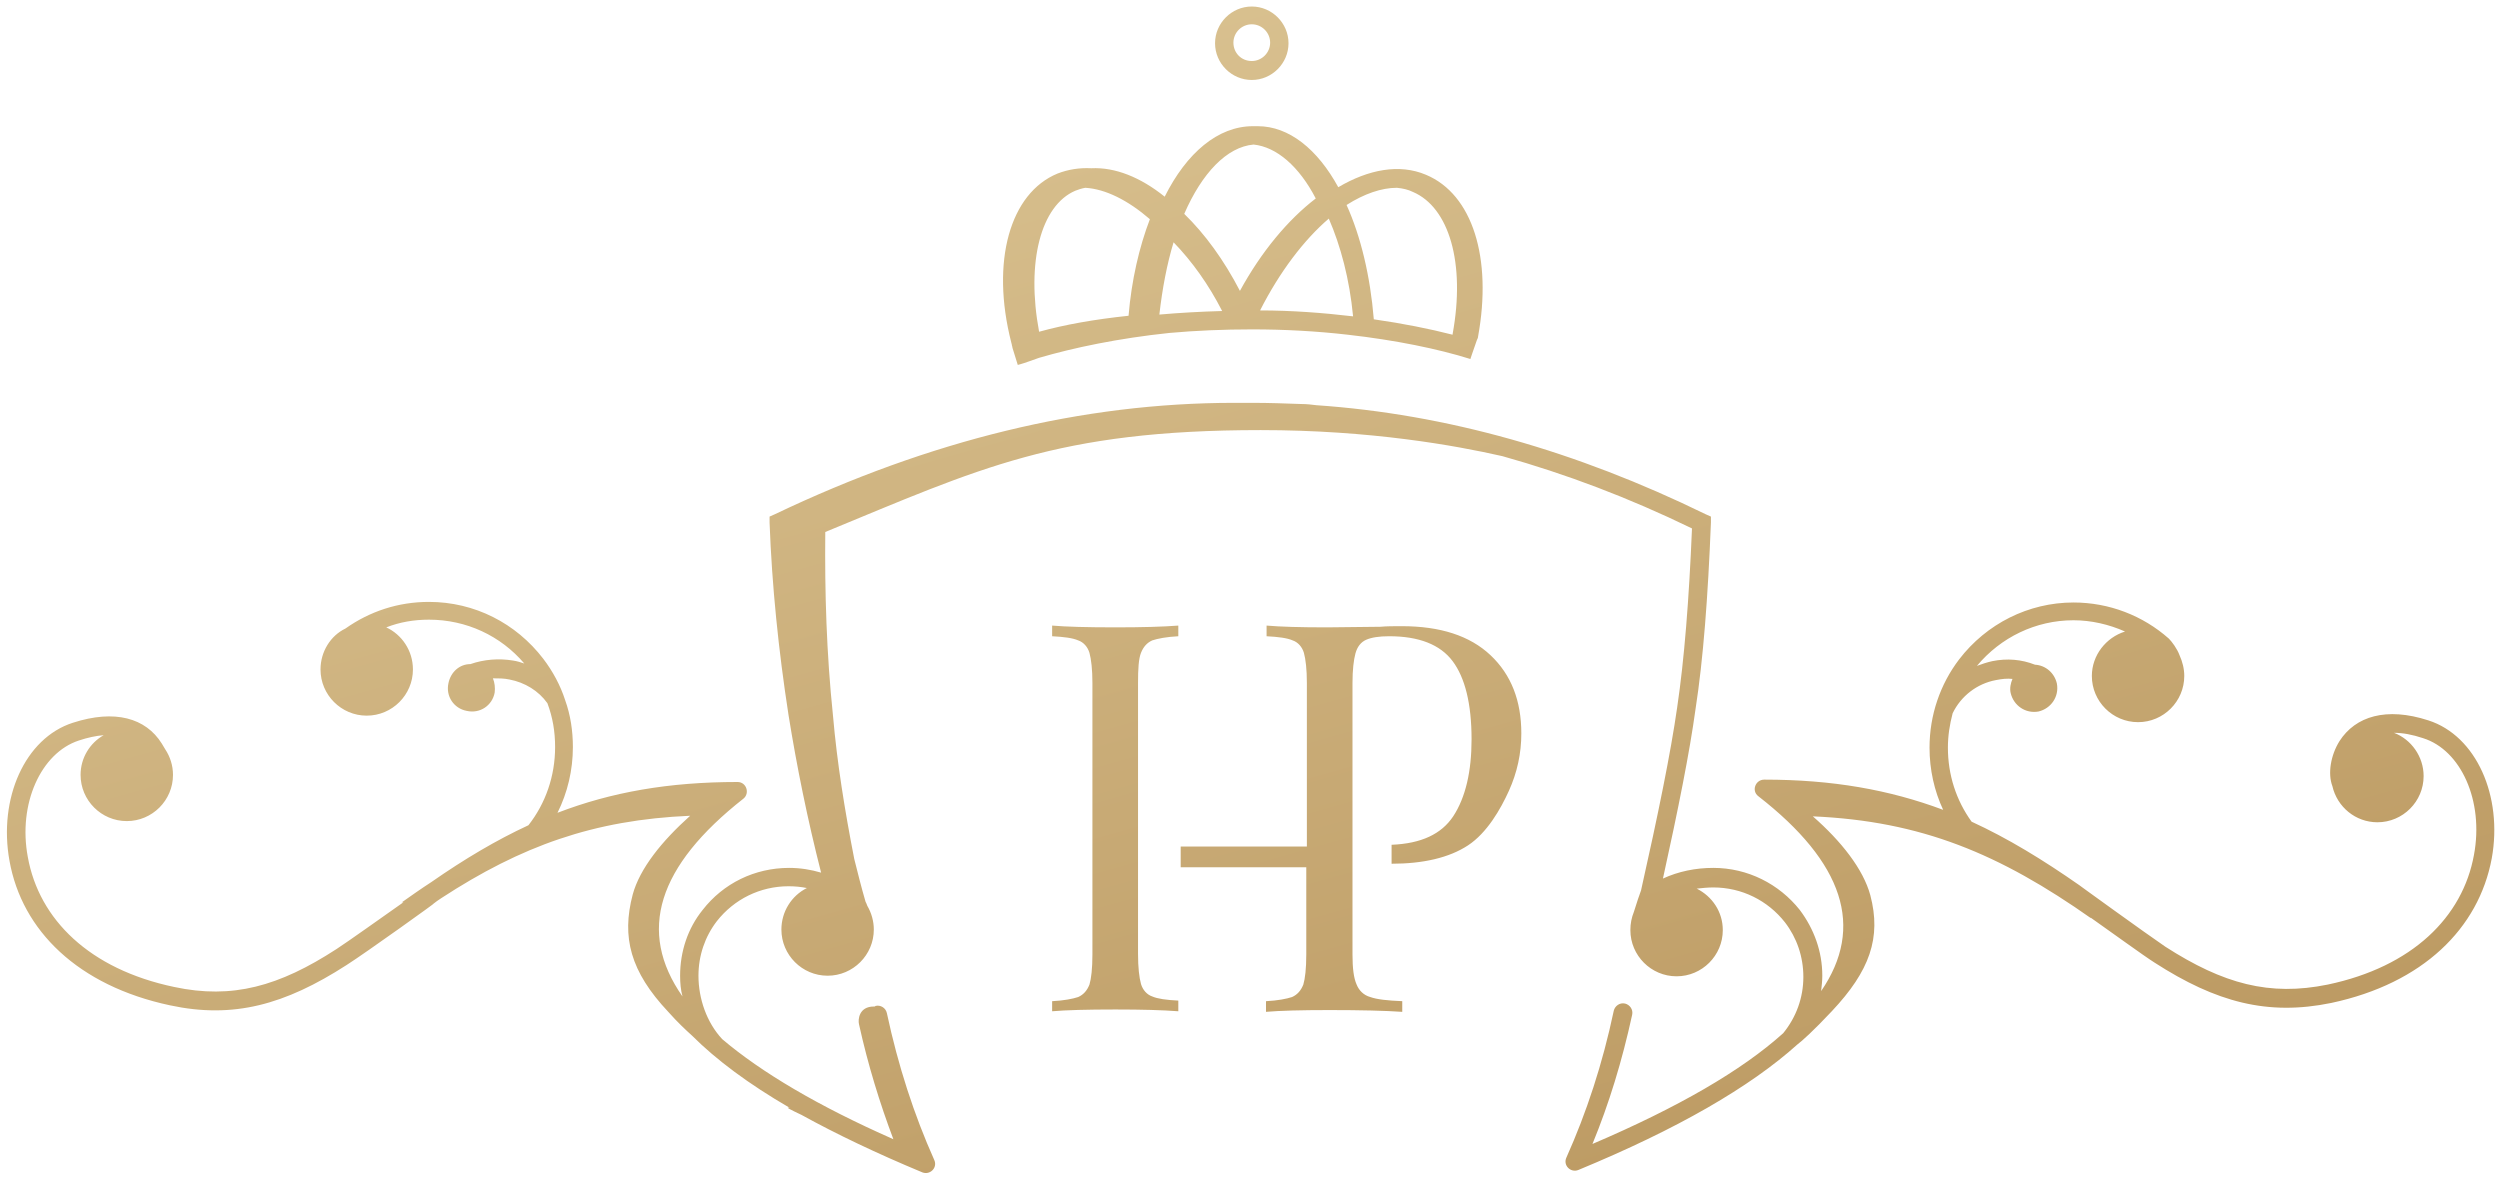
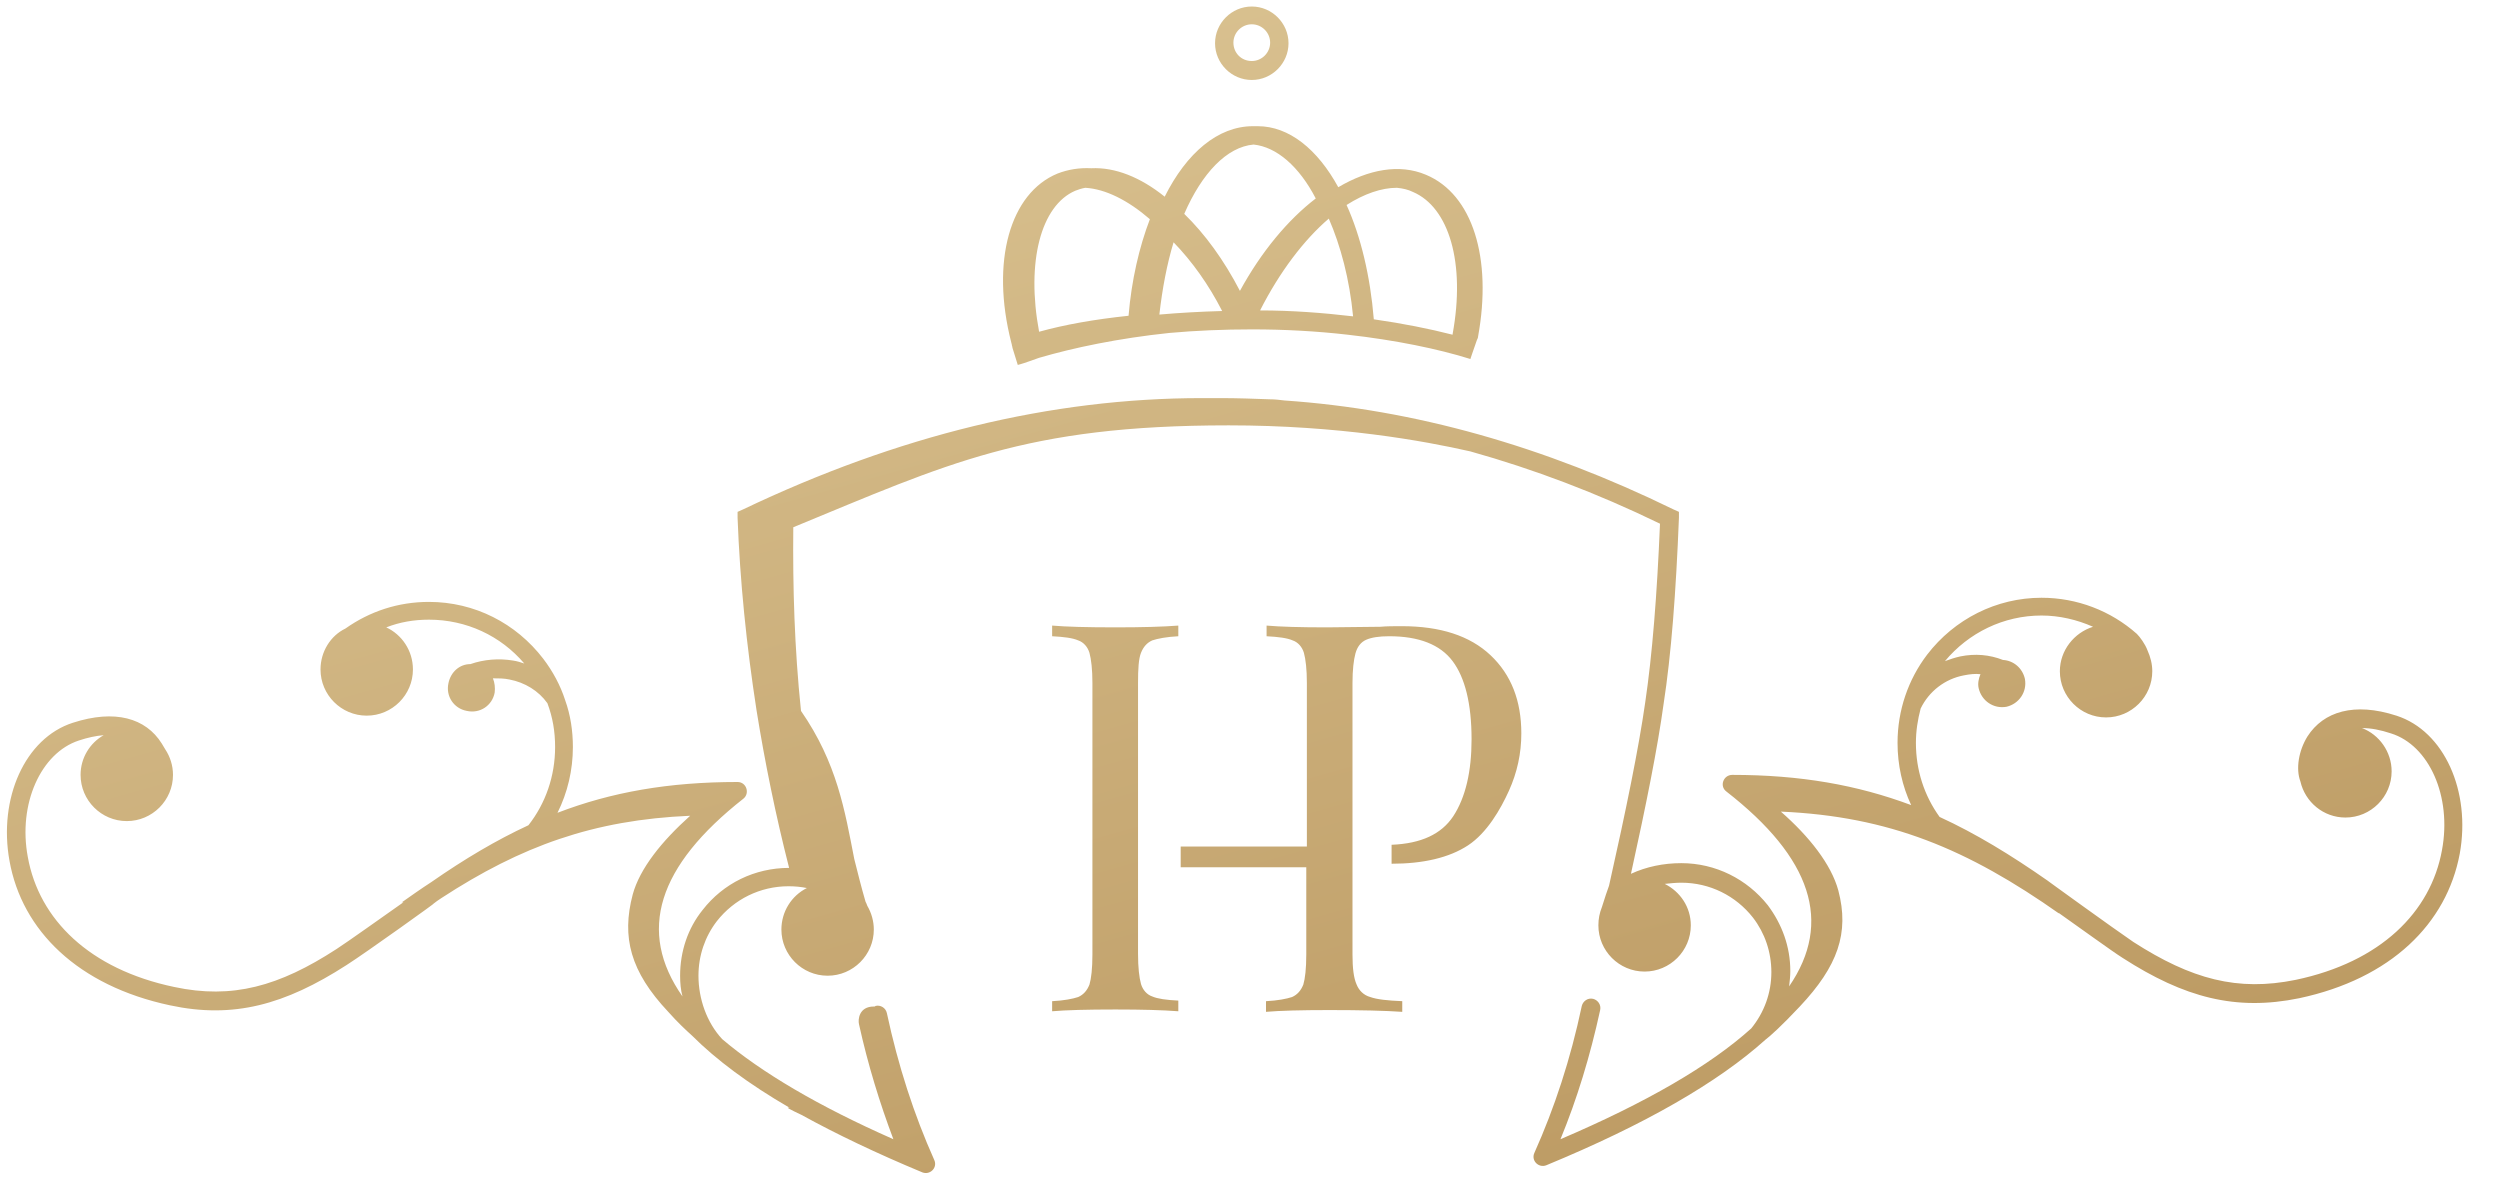
<svg xmlns="http://www.w3.org/2000/svg" version="1.1" id="Layer_1" x="0px" y="0px" viewBox="0 0 422 199" style="enable-background:new 0 0 422 199;" xml:space="preserve">
  <style type="text/css">
	.st0{fill:url(#logo_1_1_);}
</style>
  <g id="Page-1_2_">
    <g id="Group-9_2_">
      <linearGradient id="logo_1_1_" gradientUnits="userSpaceOnUse" x1="-313.142" y1="839.6" x2="-312.465" y2="838.481" gradientTransform="matrix(405 0 0 -190 126856 159528)">
        <stop offset="0" style="stop-color:#DEC898" />
        <stop offset="1" style="stop-color:#BA975F" />
      </linearGradient>
-       <path id="logo_1_2_" class="st0" d="M144.2,145c0.6,2.4,1.2,4.8,1.9,7.2l0,0c0.1,0.2,0.2,0.4,0.3,0.7c0.7,1.2,1.1,2.6,1.1,4    c0,4.3-3.5,7.8-7.8,7.8c-4.3,0-7.8-3.5-7.8-7.8c0-3,1.7-5.7,4.3-7c-1-0.2-2-0.3-3.1-0.3c-4.8,0-9.2,2.2-12.1,5.9    c-2,2.6-3.1,5.8-3.1,9.2c0,3.9,1.4,7.9,4,10.7l0,0c6.6,5.6,16.2,11.3,28.9,16.9c-2.3-6.1-4.3-12.6-5.8-19.4c-0.2-0.8,0-3,2.5-3    c0,0,0.1,0,0.1,0c0.1,0,0.2-0.1,0.2-0.1c0.8-0.2,1.7,0.3,1.9,1.2c1.9,8.9,4.6,17.2,8,24.8c0.6,1.3-0.7,2.6-2,2.1    c-7.7-3.2-14.6-6.5-20.4-9.7c-1.9-0.9-2.9-1.4-2-1.2c-6.9-4-12.4-8.1-16.5-12.2c-1-0.9-2.4-2.2-4-4c-6.4-6.8-7.9-12.6-6-19.8    c1.2-4.4,4.9-9,9.7-13.3c-16.3,0.7-28.5,5.1-42,13.9c-0.5,0.3-1,0.7-1.4,1c1.1-0.7-11.3,8.2-14.6,10.3    c-10.4,6.7-19.1,9.1-29.8,6.8c-15.5-3.3-25-12.6-27.1-24.4c-1.9-10.5,2.6-20.7,10.7-23.3c7.1-2.3,12.3-0.8,15,3.5    c0.2,0.3,0.4,0.7,0.6,1c0.8,1.2,1.3,2.7,1.3,4.3c0,4.3-3.5,7.8-7.8,7.8s-7.8-3.5-7.8-7.8c0-2.9,1.6-5.4,3.9-6.7    c-1.3,0.1-2.7,0.4-4.2,0.9c-6.4,2.1-10.3,10.7-8.6,19.7c1.9,10.5,10.4,18.9,24.7,21.9c9.8,2.1,17.7-0.1,27.4-6.4    c2-1.3,7.6-5.3,11.3-7.9c-0.2,0-0.3,0-0.4,0.1c1.7-1.2,3.4-2.4,5.1-3.5c5.6-3.9,11-7.1,16.4-9.6c2.9-3.7,4.5-8.3,4.5-13.2    c0-2.6-0.4-5-1.3-7.4c-1.5-2.1-3.8-3.5-6.4-4c-0.9-0.2-1.9-0.2-2.8-0.2c0.3,0.7,0.4,1.6,0.3,2.4c-0.4,2.2-2.5,3.6-4.7,3.1    c-2.2-0.4-3.6-2.5-3.1-4.7c0.4-1.9,1.9-3.2,3.7-3.2c2.3-0.8,4.8-1,7.2-0.6c0.7,0.1,1.3,0.3,1.9,0.5c-4-4.7-9.8-7.4-16.1-7.4    c-2.5,0-4.9,0.4-7.2,1.3c2.6,1.2,4.5,3.9,4.5,7.1c0,4.3-3.5,7.8-7.8,7.8c-4.3,0-7.8-3.5-7.8-7.8c0-3,1.7-5.7,4.2-6.9    c4.1-2.9,8.9-4.5,14.1-4.5c7.7,0,14.7,3.6,19.3,9.6c1.6,2.1,2.9,4.5,3.7,7c0.9,2.5,1.3,5.2,1.3,7.9c0,3.9-0.9,7.7-2.6,11.1    c9.1-3.5,18.8-5.2,30.4-5.2c1.5,0,2.1,1.9,1,2.8c-14.5,11.4-18,22.4-10.3,33.4c-0.3-1.1-0.4-2.3-0.4-3.5c0-4.1,1.3-8,3.8-11.1    c3.5-4.5,8.8-7.1,14.6-7.1c1.9,0,3.7,0.3,5.4,0.8c-2.3-9-4.1-17.9-5.5-26.6c-1.7-11-2.8-21.8-3.2-32.5l0-1l0.9-0.4    c26.2-12.5,52-18.8,77.5-18.8c0.2,0,0.4,0,0.6,0c0.1,0,0.3,0,0.4,0c0.4,0,0.8,0,1.2,0c0.3,0,0.6,0,0.9,0c2.8,0,5.6,0.1,8.3,0.2    c0.9,0,1.7,0.1,2.5,0.2c21.9,1.5,43.8,7.7,65.7,18.4l0.9,0.4l0,1c-0.5,12.6-1.3,23.1-2.6,31.5c-1,7.3-2.9,16.8-5.5,28.6    c2.6-1.2,5.5-1.8,8.5-1.8c5.8,0,11.1,2.7,14.6,7.1c2.4,3.2,3.8,7,3.8,11.1c0,0.9-0.1,1.7-0.2,2.6c7.4-10.8,3.8-21.7-10.6-32.9    c-1.2-0.9-0.5-2.8,1-2.8c11.5,0,21.1,1.7,30.2,5.1c-1.5-3.2-2.3-6.8-2.3-10.5c0-5.5,1.8-10.7,5-14.9c4.6-6,11.7-9.6,19.3-9.6    c6,0,11.7,2.2,16.1,6.1c0.5,0.5,1.4,1.7,1.8,2.8c0.5,1.1,0.8,2.3,0.8,3.5c0,4.3-3.5,7.8-7.8,7.8s-7.8-3.5-7.8-7.8    c0-3.5,2.4-6.5,5.6-7.5c-2.7-1.2-5.7-1.9-8.7-1.9c-6.4,0-12.3,2.9-16.3,7.7c0.8-0.3,1.7-0.6,2.6-0.8c2.5-0.5,4.9-0.3,7.2,0.6    c1.8,0.1,3.3,1.4,3.7,3.2c0.4,2.2-1,4.2-3.1,4.7c-2.2,0.4-4.2-1-4.7-3.1c-0.2-0.8,0-1.7,0.3-2.4c-0.9-0.1-1.8,0-2.8,0.2    c-3.2,0.6-5.9,2.7-7.3,5.6c-0.5,1.9-0.8,3.8-0.8,5.8c0,4.6,1.4,8.9,4,12.5c6.1,2.8,12,6.4,18.3,10.8c-1-0.7,11.3,8.2,14.4,10.3    c9.8,6.3,17.6,8.4,27.4,6.4c14.3-3,22.8-11.4,24.7-21.9c1.7-9.1-2.2-17.7-8.6-19.7c-1.8-0.6-3.4-0.9-4.9-0.9c2.9,1.1,5,4,5,7.3    c0,4.3-3.5,7.8-7.8,7.8c-3.7,0-6.8-2.6-7.6-6.1c-0.8-2.1-0.3-5.2,1.2-7.6c2.7-4.2,7.9-5.8,15-3.5c8.1,2.6,12.6,12.8,10.7,23.3    c-2.2,11.8-11.6,21.1-27.1,24.4c-10.7,2.2-19.4-0.1-29.8-6.8c-1.9-1.2-7.1-5-10.8-7.6c0,0.1,0.1,0.1,0.2,0.2    c-15.6-11-28.8-16.5-47.1-17.3c4.8,4.2,8.5,8.9,9.7,13.3c1.9,7.2-0.1,12.8-6.5,19.6c-3.1,3.3-5,5-5.8,5.6    c-8,7.2-20.3,14.3-37,21.2c-1.3,0.5-2.6-0.8-2-2.1c3.4-7.6,6.1-15.8,8-24.8c0.2-0.8,1-1.4,1.9-1.2c0.8,0.2,1.4,1,1.2,1.9    c-1.7,7.8-3.9,15-6.7,21.8c14.5-6.2,25.2-12.4,32.2-18.7c2.2-2.7,3.4-6,3.4-9.5c0-3.4-1.1-6.6-3.1-9.2c-2.9-3.7-7.3-5.9-12.1-5.9    c-0.9,0-1.9,0.1-2.8,0.2c2.6,1.3,4.4,3.9,4.4,7c0,4.3-3.5,7.8-7.8,7.8c-4.3,0-7.8-3.5-7.8-7.8c0-1.1,0.2-2.1,0.6-3.1    c0.5-1.6,0.9-2.8,1.2-3.6c0,0,0,0,0,0c2.9-12.9,5-23.2,6.1-30.9c1.2-8.1,2-18.2,2.5-30.2c-10.7-5.2-21.3-9.2-32-12.2    c-7.9-1.8-22.3-4.4-40.8-4.4c-34.4,0-47.5,6.5-73.5,17.2c-0.1,10.2,0.2,20.4,1.3,31C141.3,128.8,142.6,136.8,144.2,145z     M227.5,56.5c-5.2-0.6-10.7-0.9-16.1-0.9c-4.8,0-9.6,0.2-14,0.6c-8.6,0.9-16.2,2.5-22,4.2c-0.3,0.1-0.8,0.3-1.7,0.6    c-1.4,0.5-1.6,0.5-1.9,0.6l-0.9-2.9l0,0c0-0.2-0.1-0.3-0.1-0.5l-0.1-0.4c0,0,0,0,0,0c-3.5-13.7-0.2-25.2,7.8-28.5    c1.8-0.7,3.7-1,5.7-0.9c4-0.2,8.3,1.5,12.4,4.8c3.7-7.4,9-11.9,14.9-11.9c0.1,0,0.3,0,0.4,0c0.1,0,0.3,0,0.4,0    c5.3,0,10.1,3.9,13.6,10.3c5.1-3,10.3-4,14.8-2.1c7.9,3.3,11.2,14.1,8.8,27.3c0,0.2-0.1,0.4-0.2,0.6l0,0l-0.8,2.3    c0,0.1-0.1,0.2-0.1,0.3l0,0l-0.2,0.6C242.8,58.9,235.5,57.4,227.5,56.5z M235.8,31.7c-2.6,0-5.5,1-8.5,2.9c2.4,5.3,4,12,4.6,19.3    c4.9,0.7,9.4,1.6,13.3,2.6c0,0,0-0.1,0-0.1c2.2-12-0.6-21.4-6.7-24C237.7,32,236.8,31.8,235.8,31.7z M224.3,36.9    c-4.2,3.6-8.3,9-11.6,15.5c5.3,0,10.6,0.4,15.7,1C227.8,47.1,226.3,41.5,224.3,36.9z M198.1,40.9c-1.1,3.6-1.9,7.8-2.4,12.2    c3.4-0.3,7-0.5,10.6-0.6C204,48,201.2,44.1,198.1,40.9z M183.2,31.7c-0.6,0.1-1.2,0.3-1.7,0.5c-5.8,2.5-8.3,12-6.1,23.8    c4.3-1.2,9.4-2.1,15.1-2.7c0.5-6,1.8-11.6,3.6-16.3C190.4,33.8,186.6,31.9,183.2,31.7z M211.6,24.4c-4.5,0.4-8.7,4.8-11.7,11.7    c3.5,3.4,6.7,7.8,9.4,13c3.6-6.6,8.1-12,12.8-15.6C219.3,28.1,215.5,24.8,211.6,24.4z M211.3,13.5c-3.4,0-6.2-2.8-6.2-6.2    s2.8-6.2,6.2-6.2s6.2,2.8,6.2,6.2S214.7,13.5,211.3,13.5z M211.3,10.3c1.7,0,3.1-1.4,3.1-3.1s-1.4-3.1-3.1-3.1    c-1.7,0-3.1,1.4-3.1,3.1S209.5,10.3,211.3,10.3z M220.6,146.4h-21.3v-3.5h21.3v-27.6c0-2.3-0.2-4-0.5-5.1c-0.3-1-1-1.8-1.9-2.1    c-0.9-0.4-2.4-0.6-4.4-0.7v-1.8c2.3,0.2,5.7,0.3,10.2,0.3l9-0.1c1.1-0.1,2.3-0.1,3.6-0.1c6.5,0,11.5,1.6,15,4.9    c3.5,3.3,5.2,7.7,5.2,13.2c0,3.4-0.7,6.6-2.1,9.7c-1.4,3.1-3.7,7.1-6.9,9.2c-3.2,2.1-7.6,3.1-12.9,3.1v-3.2    c5-0.2,8.4-1.8,10.4-4.8c2.1-3.2,3.1-7.6,3.1-13c0-6-1.1-10.4-3.2-13.2c-2.1-2.8-5.7-4.2-10.7-4.2c-1.7,0-3,0.2-3.9,0.6    c-0.9,0.4-1.5,1.2-1.8,2.3c-0.3,1.1-0.5,2.8-0.5,5v12.1h0v32h0v1.7c0,2.3,0.2,4,0.7,5.1c0.4,1,1.2,1.8,2.3,2.1    c1.1,0.4,2.9,0.6,5.4,0.7v1.8c-2.9-0.2-7-0.3-12.3-0.3c-4.8,0-8.4,0.1-10.7,0.3V169c2-0.1,3.5-0.4,4.4-0.7    c0.9-0.4,1.5-1.1,1.9-2.1c0.3-1,0.5-2.7,0.5-5.1V146.4z M192.1,115.3V161c0,2.3,0.2,4,0.5,5.1c0.3,1,1,1.8,1.9,2.1    c0.9,0.4,2.4,0.6,4.4,0.7v1.8c-2.6-0.2-6.1-0.3-10.6-0.3c-4.8,0-8.4,0.1-10.7,0.3V169c2-0.1,3.5-0.4,4.4-0.7    c0.9-0.4,1.5-1.1,1.9-2.1c0.3-1,0.5-2.7,0.5-5.1v-45.8c0-2.3-0.2-4-0.5-5.1c-0.3-1-1-1.8-1.9-2.1c-0.9-0.4-2.4-0.6-4.4-0.7v-1.8    c2.3,0.2,5.9,0.3,10.7,0.3c4.5,0,8-0.1,10.6-0.3v1.8c-2,0.1-3.5,0.4-4.4,0.7c-0.9,0.4-1.5,1.1-1.9,2.1    C192.2,111.2,192.1,112.9,192.1,115.3z" />
+       <path id="logo_1_2_" class="st0" d="M144.2,145c0.6,2.4,1.2,4.8,1.9,7.2l0,0c0.1,0.2,0.2,0.4,0.3,0.7c0.7,1.2,1.1,2.6,1.1,4    c0,4.3-3.5,7.8-7.8,7.8c-4.3,0-7.8-3.5-7.8-7.8c0-3,1.7-5.7,4.3-7c-1-0.2-2-0.3-3.1-0.3c-4.8,0-9.2,2.2-12.1,5.9    c-2,2.6-3.1,5.8-3.1,9.2c0,3.9,1.4,7.9,4,10.7l0,0c6.6,5.6,16.2,11.3,28.9,16.9c-2.3-6.1-4.3-12.6-5.8-19.4c-0.2-0.8,0-3,2.5-3    c0,0,0.1,0,0.1,0c0.1,0,0.2-0.1,0.2-0.1c0.8-0.2,1.7,0.3,1.9,1.2c1.9,8.9,4.6,17.2,8,24.8c0.6,1.3-0.7,2.6-2,2.1    c-7.7-3.2-14.6-6.5-20.4-9.7c-1.9-0.9-2.9-1.4-2-1.2c-6.9-4-12.4-8.1-16.5-12.2c-1-0.9-2.4-2.2-4-4c-6.4-6.8-7.9-12.6-6-19.8    c1.2-4.4,4.9-9,9.7-13.3c-16.3,0.7-28.5,5.1-42,13.9c-0.5,0.3-1,0.7-1.4,1c1.1-0.7-11.3,8.2-14.6,10.3    c-10.4,6.7-19.1,9.1-29.8,6.8c-15.5-3.3-25-12.6-27.1-24.4c-1.9-10.5,2.6-20.7,10.7-23.3c7.1-2.3,12.3-0.8,15,3.5    c0.2,0.3,0.4,0.7,0.6,1c0.8,1.2,1.3,2.7,1.3,4.3c0,4.3-3.5,7.8-7.8,7.8s-7.8-3.5-7.8-7.8c0-2.9,1.6-5.4,3.9-6.7    c-1.3,0.1-2.7,0.4-4.2,0.9c-6.4,2.1-10.3,10.7-8.6,19.7c1.9,10.5,10.4,18.9,24.7,21.9c9.8,2.1,17.7-0.1,27.4-6.4    c2-1.3,7.6-5.3,11.3-7.9c-0.2,0-0.3,0-0.4,0.1c1.7-1.2,3.4-2.4,5.1-3.5c5.6-3.9,11-7.1,16.4-9.6c2.9-3.7,4.5-8.3,4.5-13.2    c0-2.6-0.4-5-1.3-7.4c-1.5-2.1-3.8-3.5-6.4-4c-0.9-0.2-1.9-0.2-2.8-0.2c0.3,0.7,0.4,1.6,0.3,2.4c-0.4,2.2-2.5,3.6-4.7,3.1    c-2.2-0.4-3.6-2.5-3.1-4.7c0.4-1.9,1.9-3.2,3.7-3.2c2.3-0.8,4.8-1,7.2-0.6c0.7,0.1,1.3,0.3,1.9,0.5c-4-4.7-9.8-7.4-16.1-7.4    c-2.5,0-4.9,0.4-7.2,1.3c2.6,1.2,4.5,3.9,4.5,7.1c0,4.3-3.5,7.8-7.8,7.8c-4.3,0-7.8-3.5-7.8-7.8c0-3,1.7-5.7,4.2-6.9    c4.1-2.9,8.9-4.5,14.1-4.5c7.7,0,14.7,3.6,19.3,9.6c1.6,2.1,2.9,4.5,3.7,7c0.9,2.5,1.3,5.2,1.3,7.9c0,3.9-0.9,7.7-2.6,11.1    c9.1-3.5,18.8-5.2,30.4-5.2c1.5,0,2.1,1.9,1,2.8c-14.5,11.4-18,22.4-10.3,33.4c-0.3-1.1-0.4-2.3-0.4-3.5c0-4.1,1.3-8,3.8-11.1    c3.5-4.5,8.8-7.1,14.6-7.1c-2.3-9-4.1-17.9-5.5-26.6c-1.7-11-2.8-21.8-3.2-32.5l0-1l0.9-0.4    c26.2-12.5,52-18.8,77.5-18.8c0.2,0,0.4,0,0.6,0c0.1,0,0.3,0,0.4,0c0.4,0,0.8,0,1.2,0c0.3,0,0.6,0,0.9,0c2.8,0,5.6,0.1,8.3,0.2    c0.9,0,1.7,0.1,2.5,0.2c21.9,1.5,43.8,7.7,65.7,18.4l0.9,0.4l0,1c-0.5,12.6-1.3,23.1-2.6,31.5c-1,7.3-2.9,16.8-5.5,28.6    c2.6-1.2,5.5-1.8,8.5-1.8c5.8,0,11.1,2.7,14.6,7.1c2.4,3.2,3.8,7,3.8,11.1c0,0.9-0.1,1.7-0.2,2.6c7.4-10.8,3.8-21.7-10.6-32.9    c-1.2-0.9-0.5-2.8,1-2.8c11.5,0,21.1,1.7,30.2,5.1c-1.5-3.2-2.3-6.8-2.3-10.5c0-5.5,1.8-10.7,5-14.9c4.6-6,11.7-9.6,19.3-9.6    c6,0,11.7,2.2,16.1,6.1c0.5,0.5,1.4,1.7,1.8,2.8c0.5,1.1,0.8,2.3,0.8,3.5c0,4.3-3.5,7.8-7.8,7.8s-7.8-3.5-7.8-7.8    c0-3.5,2.4-6.5,5.6-7.5c-2.7-1.2-5.7-1.9-8.7-1.9c-6.4,0-12.3,2.9-16.3,7.7c0.8-0.3,1.7-0.6,2.6-0.8c2.5-0.5,4.9-0.3,7.2,0.6    c1.8,0.1,3.3,1.4,3.7,3.2c0.4,2.2-1,4.2-3.1,4.7c-2.2,0.4-4.2-1-4.7-3.1c-0.2-0.8,0-1.7,0.3-2.4c-0.9-0.1-1.8,0-2.8,0.2    c-3.2,0.6-5.9,2.7-7.3,5.6c-0.5,1.9-0.8,3.8-0.8,5.8c0,4.6,1.4,8.9,4,12.5c6.1,2.8,12,6.4,18.3,10.8c-1-0.7,11.3,8.2,14.4,10.3    c9.8,6.3,17.6,8.4,27.4,6.4c14.3-3,22.8-11.4,24.7-21.9c1.7-9.1-2.2-17.7-8.6-19.7c-1.8-0.6-3.4-0.9-4.9-0.9c2.9,1.1,5,4,5,7.3    c0,4.3-3.5,7.8-7.8,7.8c-3.7,0-6.8-2.6-7.6-6.1c-0.8-2.1-0.3-5.2,1.2-7.6c2.7-4.2,7.9-5.8,15-3.5c8.1,2.6,12.6,12.8,10.7,23.3    c-2.2,11.8-11.6,21.1-27.1,24.4c-10.7,2.2-19.4-0.1-29.8-6.8c-1.9-1.2-7.1-5-10.8-7.6c0,0.1,0.1,0.1,0.2,0.2    c-15.6-11-28.8-16.5-47.1-17.3c4.8,4.2,8.5,8.9,9.7,13.3c1.9,7.2-0.1,12.8-6.5,19.6c-3.1,3.3-5,5-5.8,5.6    c-8,7.2-20.3,14.3-37,21.2c-1.3,0.5-2.6-0.8-2-2.1c3.4-7.6,6.1-15.8,8-24.8c0.2-0.8,1-1.4,1.9-1.2c0.8,0.2,1.4,1,1.2,1.9    c-1.7,7.8-3.9,15-6.7,21.8c14.5-6.2,25.2-12.4,32.2-18.7c2.2-2.7,3.4-6,3.4-9.5c0-3.4-1.1-6.6-3.1-9.2c-2.9-3.7-7.3-5.9-12.1-5.9    c-0.9,0-1.9,0.1-2.8,0.2c2.6,1.3,4.4,3.9,4.4,7c0,4.3-3.5,7.8-7.8,7.8c-4.3,0-7.8-3.5-7.8-7.8c0-1.1,0.2-2.1,0.6-3.1    c0.5-1.6,0.9-2.8,1.2-3.6c0,0,0,0,0,0c2.9-12.9,5-23.2,6.1-30.9c1.2-8.1,2-18.2,2.5-30.2c-10.7-5.2-21.3-9.2-32-12.2    c-7.9-1.8-22.3-4.4-40.8-4.4c-34.4,0-47.5,6.5-73.5,17.2c-0.1,10.2,0.2,20.4,1.3,31C141.3,128.8,142.6,136.8,144.2,145z     M227.5,56.5c-5.2-0.6-10.7-0.9-16.1-0.9c-4.8,0-9.6,0.2-14,0.6c-8.6,0.9-16.2,2.5-22,4.2c-0.3,0.1-0.8,0.3-1.7,0.6    c-1.4,0.5-1.6,0.5-1.9,0.6l-0.9-2.9l0,0c0-0.2-0.1-0.3-0.1-0.5l-0.1-0.4c0,0,0,0,0,0c-3.5-13.7-0.2-25.2,7.8-28.5    c1.8-0.7,3.7-1,5.7-0.9c4-0.2,8.3,1.5,12.4,4.8c3.7-7.4,9-11.9,14.9-11.9c0.1,0,0.3,0,0.4,0c0.1,0,0.3,0,0.4,0    c5.3,0,10.1,3.9,13.6,10.3c5.1-3,10.3-4,14.8-2.1c7.9,3.3,11.2,14.1,8.8,27.3c0,0.2-0.1,0.4-0.2,0.6l0,0l-0.8,2.3    c0,0.1-0.1,0.2-0.1,0.3l0,0l-0.2,0.6C242.8,58.9,235.5,57.4,227.5,56.5z M235.8,31.7c-2.6,0-5.5,1-8.5,2.9c2.4,5.3,4,12,4.6,19.3    c4.9,0.7,9.4,1.6,13.3,2.6c0,0,0-0.1,0-0.1c2.2-12-0.6-21.4-6.7-24C237.7,32,236.8,31.8,235.8,31.7z M224.3,36.9    c-4.2,3.6-8.3,9-11.6,15.5c5.3,0,10.6,0.4,15.7,1C227.8,47.1,226.3,41.5,224.3,36.9z M198.1,40.9c-1.1,3.6-1.9,7.8-2.4,12.2    c3.4-0.3,7-0.5,10.6-0.6C204,48,201.2,44.1,198.1,40.9z M183.2,31.7c-0.6,0.1-1.2,0.3-1.7,0.5c-5.8,2.5-8.3,12-6.1,23.8    c4.3-1.2,9.4-2.1,15.1-2.7c0.5-6,1.8-11.6,3.6-16.3C190.4,33.8,186.6,31.9,183.2,31.7z M211.6,24.4c-4.5,0.4-8.7,4.8-11.7,11.7    c3.5,3.4,6.7,7.8,9.4,13c3.6-6.6,8.1-12,12.8-15.6C219.3,28.1,215.5,24.8,211.6,24.4z M211.3,13.5c-3.4,0-6.2-2.8-6.2-6.2    s2.8-6.2,6.2-6.2s6.2,2.8,6.2,6.2S214.7,13.5,211.3,13.5z M211.3,10.3c1.7,0,3.1-1.4,3.1-3.1s-1.4-3.1-3.1-3.1    c-1.7,0-3.1,1.4-3.1,3.1S209.5,10.3,211.3,10.3z M220.6,146.4h-21.3v-3.5h21.3v-27.6c0-2.3-0.2-4-0.5-5.1c-0.3-1-1-1.8-1.9-2.1    c-0.9-0.4-2.4-0.6-4.4-0.7v-1.8c2.3,0.2,5.7,0.3,10.2,0.3l9-0.1c1.1-0.1,2.3-0.1,3.6-0.1c6.5,0,11.5,1.6,15,4.9    c3.5,3.3,5.2,7.7,5.2,13.2c0,3.4-0.7,6.6-2.1,9.7c-1.4,3.1-3.7,7.1-6.9,9.2c-3.2,2.1-7.6,3.1-12.9,3.1v-3.2    c5-0.2,8.4-1.8,10.4-4.8c2.1-3.2,3.1-7.6,3.1-13c0-6-1.1-10.4-3.2-13.2c-2.1-2.8-5.7-4.2-10.7-4.2c-1.7,0-3,0.2-3.9,0.6    c-0.9,0.4-1.5,1.2-1.8,2.3c-0.3,1.1-0.5,2.8-0.5,5v12.1h0v32h0v1.7c0,2.3,0.2,4,0.7,5.1c0.4,1,1.2,1.8,2.3,2.1    c1.1,0.4,2.9,0.6,5.4,0.7v1.8c-2.9-0.2-7-0.3-12.3-0.3c-4.8,0-8.4,0.1-10.7,0.3V169c2-0.1,3.5-0.4,4.4-0.7    c0.9-0.4,1.5-1.1,1.9-2.1c0.3-1,0.5-2.7,0.5-5.1V146.4z M192.1,115.3V161c0,2.3,0.2,4,0.5,5.1c0.3,1,1,1.8,1.9,2.1    c0.9,0.4,2.4,0.6,4.4,0.7v1.8c-2.6-0.2-6.1-0.3-10.6-0.3c-4.8,0-8.4,0.1-10.7,0.3V169c2-0.1,3.5-0.4,4.4-0.7    c0.9-0.4,1.5-1.1,1.9-2.1c0.3-1,0.5-2.7,0.5-5.1v-45.8c0-2.3-0.2-4-0.5-5.1c-0.3-1-1-1.8-1.9-2.1c-0.9-0.4-2.4-0.6-4.4-0.7v-1.8    c2.3,0.2,5.9,0.3,10.7,0.3c4.5,0,8-0.1,10.6-0.3v1.8c-2,0.1-3.5,0.4-4.4,0.7c-0.9,0.4-1.5,1.1-1.9,2.1    C192.2,111.2,192.1,112.9,192.1,115.3z" />
    </g>
  </g>
</svg>